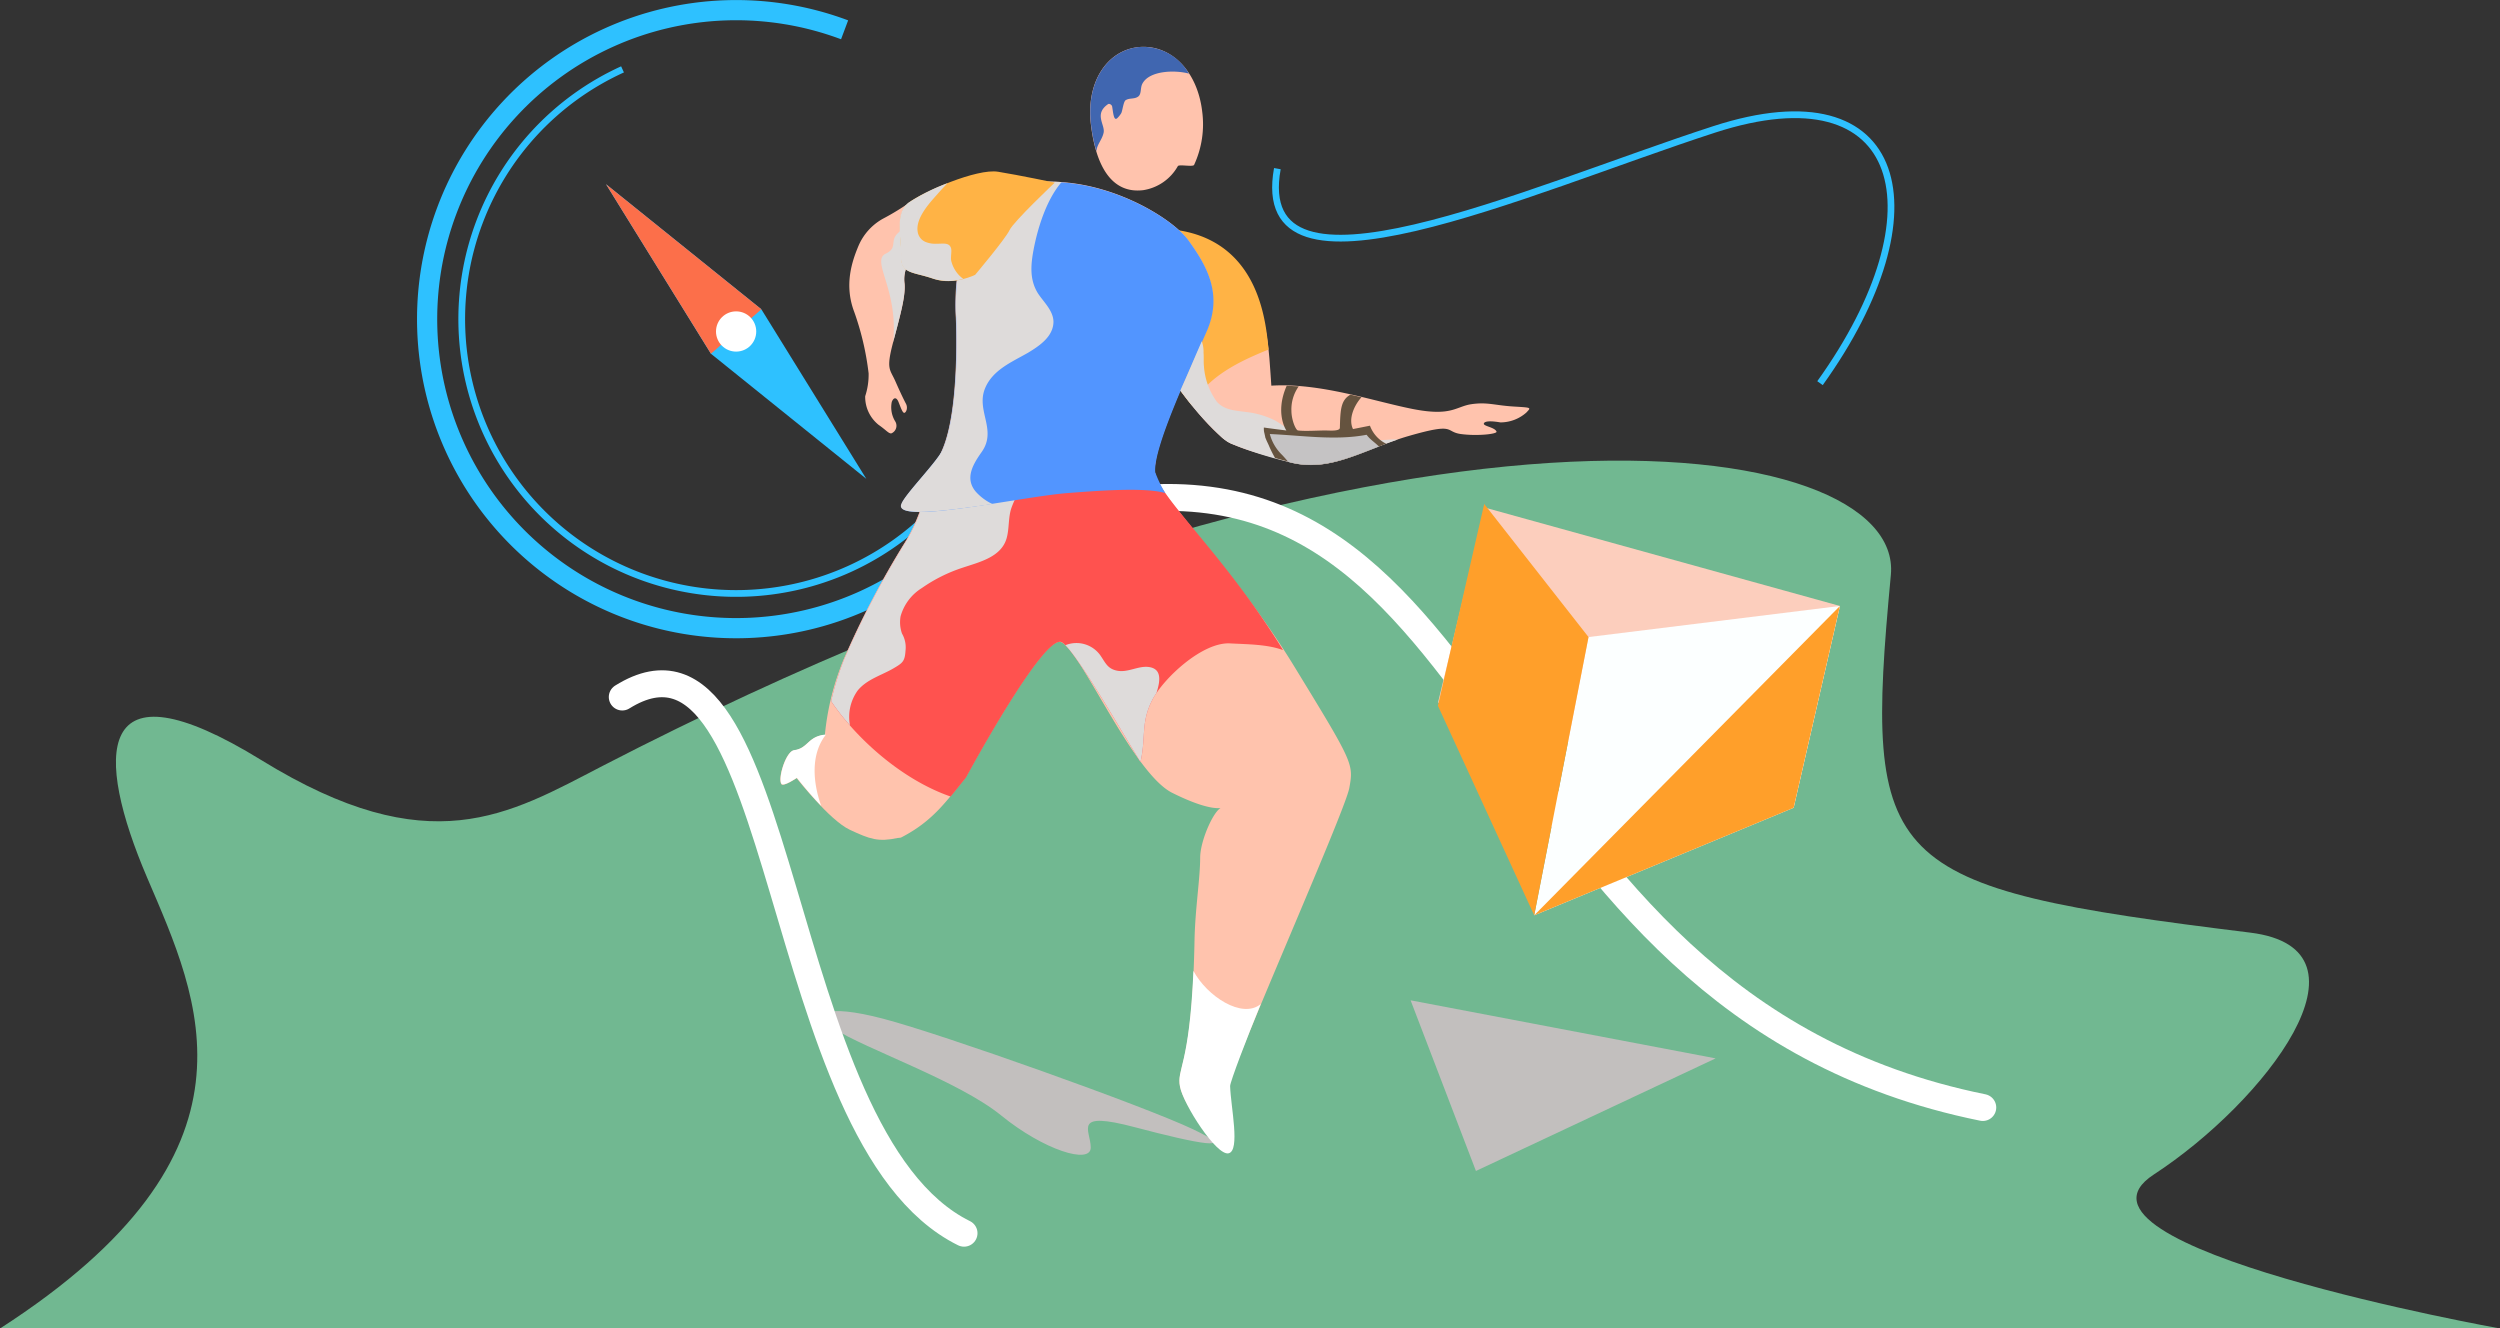
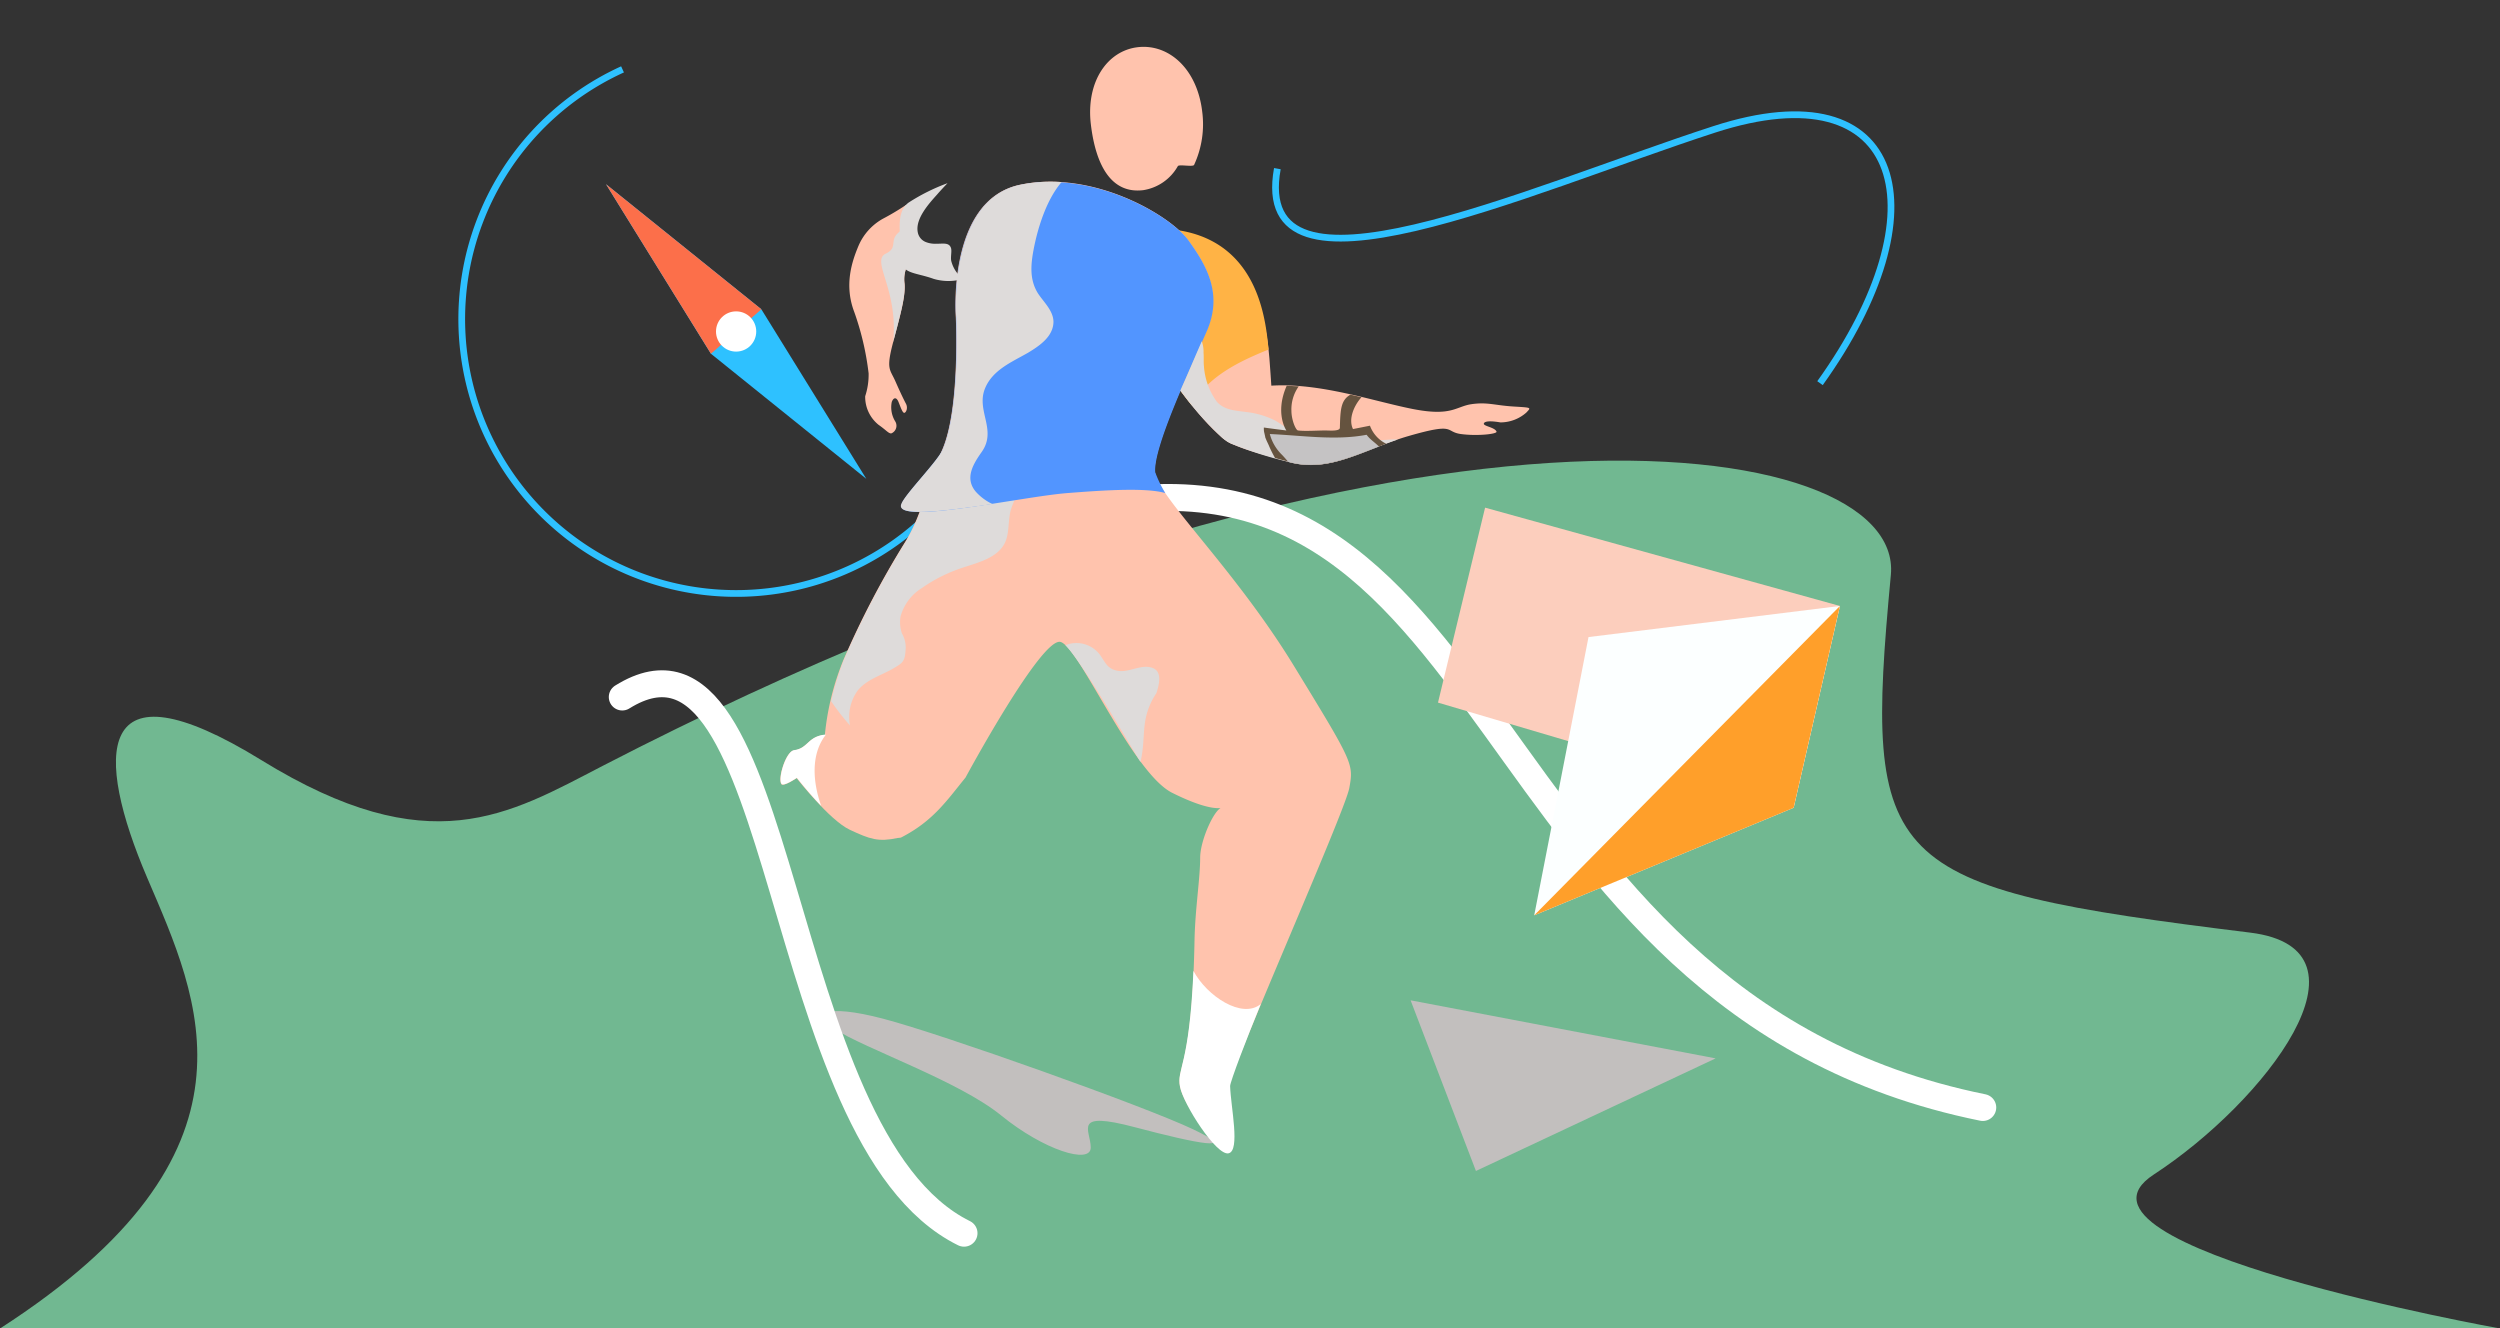
<svg xmlns="http://www.w3.org/2000/svg" viewBox="0 0 371.51 197.42">
  <rect x="0" y="0" width="371.51" height="197.42" fill="#333333" stroke="none" />
  <defs>
    <style>.cls-1{isolation:isolate;}.cls-2,.cls-3,.cls-7{fill:none;}.cls-2,.cls-3{stroke:#2ec1ff;stroke-miterlimit:10;}.cls-3{stroke-width:3px;}.cls-4{fill:#ffc3ad;}.cls-5{fill:#dedbda;}.cls-10,.cls-5{mix-blend-mode:multiply;}.cls-6{fill:#71b891;}.cls-7{stroke:#fff;stroke-linecap:round;stroke-linejoin:round;stroke-width:4px;}.cls-8{fill:#ffb345;}.cls-9{fill:#ff524f;}.cls-10{fill:#c2bfbe;}.cls-11{fill:#fff;}.cls-12{fill:#5295ff;}.cls-13{fill:#4066b0;}.cls-14{fill:#65533f;}.cls-15{fill:#c5c3c4;}.cls-16{fill:#fccebd;}.cls-17{fill:#fcffff;}.cls-18{fill:#ff9f2a;}.cls-19{fill:#2ec1ff;}.cls-20{fill:#fc6f4a;}</style>
  </defs>
  <title>orijentiring</title>
  <g class="cls-1">
    <g id="Layer_2" data-name="Layer 2">
      <g id="object">
        <path class="cls-2" d="M146.51,30.57a40.77,40.77,0,1,1-54-20.26" />
-         <path class="cls-3" d="M152.39,63.55A45.92,45.92,0,1,1,125.51,4.43" />
        <path class="cls-4" d="M134.69,30.42a37,37,0,0,1-3.48,2.08,8.37,8.37,0,0,0-3.62,4c-1,2.37-2.17,5.87-.64,9.87a41.69,41.69,0,0,1,2.13,9.11,10.21,10.21,0,0,1-.51,3.4,5.33,5.33,0,0,0,2,4.26c1.1.76,1.44,1.27,1.87,1.27a1.23,1.23,0,0,0,.6-1.78,4,4,0,0,1-.52-2.9c.26-.68.69-.76,1,0s.59,1.62.85,1.62.6-.7.26-1.35-.8-1.59-1.59-3.38-1.4-1.69-.3-5.82,1.84-6.81,1.69-8.65a4.8,4.8,0,0,1,.45-2.79Z" />
        <path class="cls-5" d="M132.72,50.83v0c1.09-4.13,1.84-6.81,1.69-8.65a4.8,4.8,0,0,1,.45-2.79l-.12-6a8.71,8.71,0,0,1-1.11,1.08c-1.57,1.25-.1,2.32-2,3.22C129.37,38.78,133.54,43,132.72,50.83Z" />
        <path class="cls-2" d="M270.46,56.94C288.71,31.5,283.17,10,254.73,19.23c-28.06,9.11-68.91,27.91-64.91,5.83" />
        <path class="cls-6" d="M0,197.42H371.51s-67.9-12.16-51.45-22.88,34.08-33.51,14.32-35.95c-54.92-6.77-57.48-9.71-53.39-53.16,2-21.26-73.41-32.57-191.43,28.38-14,7.25-25.69,14.56-50.7-.84s-24.76-.71-17,17.44S40.64,171.24,0,197.42Z" />
        <path class="cls-7" d="M294.65,164.58c-77.92-15.81-69.79-105.72-137-88.47" />
        <path class="cls-4" d="M185.26,43.21C189,45.92,188.6,56,189.07,58.58s-3.31,9.44-6.74,7-8.32-9.25-10-12S181.22,40.29,185.26,43.21Z" />
        <path class="cls-8" d="M172.36,53.61a66.52,66.52,0,0,0,4.76,6.63c2.28-4.23,6.91-6.49,11.4-8.3-.39-3.49-1.09-15.74-13.32-17.71C170.27,33.44,170.72,50.89,172.36,53.61Z" />
        <path class="cls-4" d="M222.39,64.14c.13.36-2.85.69-5.29.36s-.67-1.75-7.66.26-11.74,5.63-18,3.85S181.31,66,180.64,63.53s-.82-4.71-.34-5,1.39-.77,8.65-1.22,15.2,2.33,21,3.47,6.38-.38,8.73-.72,3.45.18,6.24.35,2.59.14,1.91.89a5.81,5.81,0,0,1-3.87,1.47c-1.07-.19-2.3-.27-2.45.15S222.13,63.47,222.39,64.14Z" />
        <path class="cls-4" d="M192.31,99C183.44,84.46,172,73.75,171.62,70.13s5.25-15.42,7.68-21-.13-9.85-2.75-13.47-14.12-10.5-25-8.2-9.52,19.66-9.52,19.66.66,13.5-2,19.67-2.95,9.59-5.58,13.84a134.36,134.36,0,0,0-9.1,17.4,39.37,39.37,0,0,0-2.62,20.07s9.94,7,11.19,6.35c4.74-2.43,6.75-5.45,9.56-8.9,0,0,11.33-21,14.14-20.15s10.63,19.45,16.58,22.42S181.7,120,181.7,120c-1.06-.15-3.33,4.72-3.35,7.43,0,3.18-.75,7.58-.84,12.35-.35,18.7-2.7,18.79-2.14,21.72.5,2.64,4.54,8,6.33,7.59s.66-3.47.57-6.57c-.06-2.18,17.59-41.8,18.24-45.41S201.17,113.48,192.31,99Z" />
-         <path class="cls-9" d="M171.62,70.13a7.41,7.41,0,0,1,.2-2c-10.9.38-21.79.92-32.7,1.11-1.78,4.7-2.34,7.74-4.6,11.39a134.36,134.36,0,0,0-9.1,17.4,42.41,42.41,0,0,0-1.91,6.19c3.83,5.65,10.59,11.67,17.76,14.15.75-.9,1.48-1.84,2.28-2.82,0,0,11.33-21,14.14-20.15,1.63.52,8.16,11.94,11.79,17.83.85-3.65,0-5.83,1.78-9.26,1.65-3.17,7.41-8.58,11.53-8.36,2.59.14,5.54.13,7.88,1C181.83,82.23,172,73.73,171.62,70.13Z" />
        <path class="cls-5" d="M171.85,103c.59-1.84.82-3.61-1.13-3.88-1.56-.21-3.09.86-4.7.55-1.45-.28-1.75-1.2-2.51-2.29a4.36,4.36,0,0,0-5.19-1.5c2.28,2.28,7.9,12.05,11.16,17.35.85-3.65,0-5.83,1.78-9.26A11,11,0,0,1,171.85,103Z" />
        <path class="cls-5" d="M127.48,102.58c1.4-1.67,3.53-2.22,5.33-3.28,1.3-.77,1.65-1,1.75-2.58a4.09,4.09,0,0,0-.52-2.57,5.07,5.07,0,0,1-.21-2.56A7.23,7.23,0,0,1,137,87.38a22.88,22.88,0,0,1,6-3c2.51-.85,5.87-1.58,6.62-4.51.36-1.39.21-2.87.64-4.27a14.35,14.35,0,0,1,1.92-3.68,25.58,25.58,0,0,1,2.52-3.15c-5.19.19-10.38.37-15.58.46-1.78,4.7-2.34,7.74-4.6,11.39a134.36,134.36,0,0,0-9.1,17.4,42.41,42.41,0,0,0-1.91,6.19,35.06,35.06,0,0,0,2.8,3.59A6.73,6.73,0,0,1,127.48,102.58Z" />
        <path class="cls-10" d="M123.92,152.86c-3.38-2.18-1.51-3.79,7.34-1.47s38.82,13,46,16.41.8,2.2-8.61-.29-6.59.4-6.56,3-7,.39-13.3-4.74S128.62,155.89,123.92,152.86Z" />
        <path class="cls-11" d="M187.35,149.21c-2.77,2.27-8-1.18-10-4.93-.61,14.21-2.51,14.53-2,17.2s5.42,10.29,7.21,9.91.33-6.9.24-10C182.8,160.78,185.32,154.16,187.35,149.21Z" />
-         <path class="cls-12" d="M134,74.9c-1.33,3.22,17.74-1.1,24.65-1.63,3.81-.29,11.4-.92,14.51,0a18.14,18.14,0,0,1-1.49-3.09c-.33-3.62,5.25-15.42,7.68-21s-.13-9.85-2.75-13.47-14.12-10.5-25-8.2-9.52,19.66-9.52,19.66.66,13.5-2,19.67C139.35,68.55,134.43,73.5,134,74.9Z" />
+         <path class="cls-12" d="M134,74.9c-1.33,3.22,17.74-1.1,24.65-1.63,3.81-.29,11.4-.92,14.51,0a18.14,18.14,0,0,1-1.49-3.09c-.33-3.62,5.25-15.42,7.68-21s-.13-9.85-2.75-13.47-14.12-10.5-25-8.2-9.52,19.66-9.52,19.66.66,13.5-2,19.67C139.35,68.55,134.43,73.5,134,74.9" />
        <path class="cls-5" d="M145,73.06c-1.69-2-.37-4.12.9-5.92,2.29-3.27-.88-6.1.48-9.42,1.13-2.77,4-3.92,6.44-5.33,1.65-1,3.69-2.37,3.73-4.54,0-1.69-1.5-3-2.32-4.28-1.24-2-1.06-4.2-.64-6.44.54-2.88,1.8-7.33,4.17-10.07a22.42,22.42,0,0,0-6.15.4c-10.83,2.3-9.52,19.66-9.52,19.66s.66,13.5-2,19.67c-.75,1.76-5.67,6.71-6.15,8.11-.83,2,6.36,1.07,13.54,0A7.7,7.7,0,0,1,145,73.06Z" />
        <path class="cls-4" d="M178.65,16.56a14.41,14.41,0,0,1-1.2,7.94c-.17.35-2.22-.12-2.42.19a7.15,7.15,0,0,1-5.15,3.57c-4.56.55-7-3.37-7.77-9.74s2.45-11,7-11.51S177.89,10.19,178.65,16.56Z" />
-         <path class="cls-13" d="M164,19.73c.26-1.19-1.48-2.76.65-4.25.21-.14.58.1.62.35.15.87.23,2.25.78,1.71a3.69,3.69,0,0,0,.57-.72c.19-.34.32-1.74.67-1.94.59-.35,1.24-.12,1.82-.51s.29-1.35.69-2c1.06-1.88,4.78-2,6.88-1.43A7.85,7.85,0,0,0,169.13,7c-4.57.54-7.77,5.14-7,11.51a23.47,23.47,0,0,0,.81,4C162.94,21.56,163.77,20.8,164,19.73Z" />
        <path class="cls-4" d="M128,110.54s-3.27-1.67-5.66-1.31-2.31,2-4.37,2.29c-1.18.13-2.43,4.12-1.88,5,.3.48,2.29-.89,2.29-.89s4.88,6.26,7.89,7.67,4.24,1.85,7.16,1.22S128,110.54,128,110.54Z" />
        <path class="cls-11" d="M122.72,109.19a3.16,3.16,0,0,0-.32,0c-2.38.35-2.32,2-4.37,2.28-1.18.13-2.45,4.12-1.9,5,.3.47,2.29-.89,2.29-.89s1.64,2.12,3.61,4.17C120.79,116.25,120.45,112.1,122.72,109.19Z" />
        <path class="cls-5" d="M206.86,65.31c-2.73.14-5.41.55-8.15.47a14.28,14.28,0,0,1-5.78-1.08c-1.23-.58-2.23-1.52-3.41-2.19a12.61,12.61,0,0,0-4.32-1.28C183.64,61,182,61,180.83,59.7a10.12,10.12,0,0,1-1.92-5.28c-.07-.67,0-1.35-.06-2a4.53,4.53,0,0,0-.26-1.71c-1.15,2.63-2.1,4.92-3.19,7.32a46.8,46.8,0,0,0,6.09,6.9,4.33,4.33,0,0,0,.73.58l.11.09a3.13,3.13,0,0,0,.36.19h0a2.59,2.59,0,0,0,.33.17,58.43,58.43,0,0,0,8.4,2.67c5.76,1.63,10.23-1.27,16.32-3.32C207.45,65.29,207.15,65.29,206.86,65.31Z" />
-         <path class="cls-8" d="M156.74,27.14s-6.13,5.79-6.72,7.06-5.11,6.64-5.11,6.64-3.23,1.62-6.13.6-4.93-.68-4.85-3.32-1-6.39,1.11-8,10.12-5.11,13.27-4.6S156.74,27.14,156.74,27.14Z" />
        <path class="cls-5" d="M142.28,40.63a4.83,4.83,0,0,1-.91-1.81c-.15-.59.12-1.52-.06-2-.3-.81-1.16-.59-2.13-.6a3.8,3.8,0,0,1-1.57-.24,1.93,1.93,0,0,1-1.23-1.49c-.38-2,1.69-4.26,2.89-5.6.46-.53,1-1.11,1.54-1.67A28.9,28.9,0,0,0,135,30.12c-2.13,1.61-1,5.36-1.11,8s2,2.29,4.85,3.32a7.74,7.74,0,0,0,4.4,0A4.67,4.67,0,0,1,142.28,40.63Z" />
        <path class="cls-7" d="M143.26,183.26C114.37,169,117.38,88.05,92.47,103.58" />
        <path class="cls-14" d="M203.58,63.26l-2.52.5c-.72-1.48.14-3.48,1.26-4.73l-1.64-.38c-1.42.8-1.5,2.18-1.57,4.91,0,.58-1.64.4-2.2.41-1.08,0-3,.13-4,0-.35,0-1-1.58-1-2.93A5.88,5.88,0,0,1,193,57.41c-.6,0-1.19-.07-1.79-.09-1.81,4.11-.05,6.65-.05,6.65s-2.29-.28-3.35-.44c0,.28,0,.55.08.82l.12.54c0,.12.07.24.12.37.13.34.31.66.45,1a16.78,16.78,0,0,0,.9,1.8l2,.55c5,1.42,9.52-.77,14.51-2.67A4.86,4.86,0,0,1,203.58,63.26Z" />
        <path class="cls-15" d="M203.41,65c-.12-.12-.22-.26-.33-.39-4.65.89-9.66.09-14.38-.11a6.68,6.68,0,0,0,1.8,3.08c.33.34.64.7.95,1.06,4.67,1.3,8.88-.5,13.47-2.28C204.42,65.85,203.79,65.42,203.41,65Z" />
        <polygon class="cls-16" points="266.54 120.04 213.69 104.41 220.69 75.44 273.42 90.05 266.54 120.04" />
        <polygon class="cls-17" points="266.54 120.04 227.99 136.02 236.06 94.67 273.42 90.05 266.54 120.04" />
        <polygon class="cls-18" points="266.54 120.04 227.99 136.02 273.42 90.05 266.54 120.04" />
-         <polygon class="cls-18" points="213.68 104.88 227.99 136.02 236.06 94.67 220.56 74.89 213.68 104.88" />
        <polygon class="cls-19" points="90.05 27.37 105.65 52.57 128.74 71.16 113.14 45.96 90.05 27.37" />
        <polygon class="cls-20" points="90.05 27.37 105.65 52.57 113.14 45.96 90.05 27.37" />
        <circle class="cls-11" cx="109.39" cy="49.26" r="2.99" />
        <polygon class="cls-10" points="209.62 148.65 219.33 174.01 254.95 157.28 209.62 148.65" />
      </g>
    </g>
  </g>
</svg>